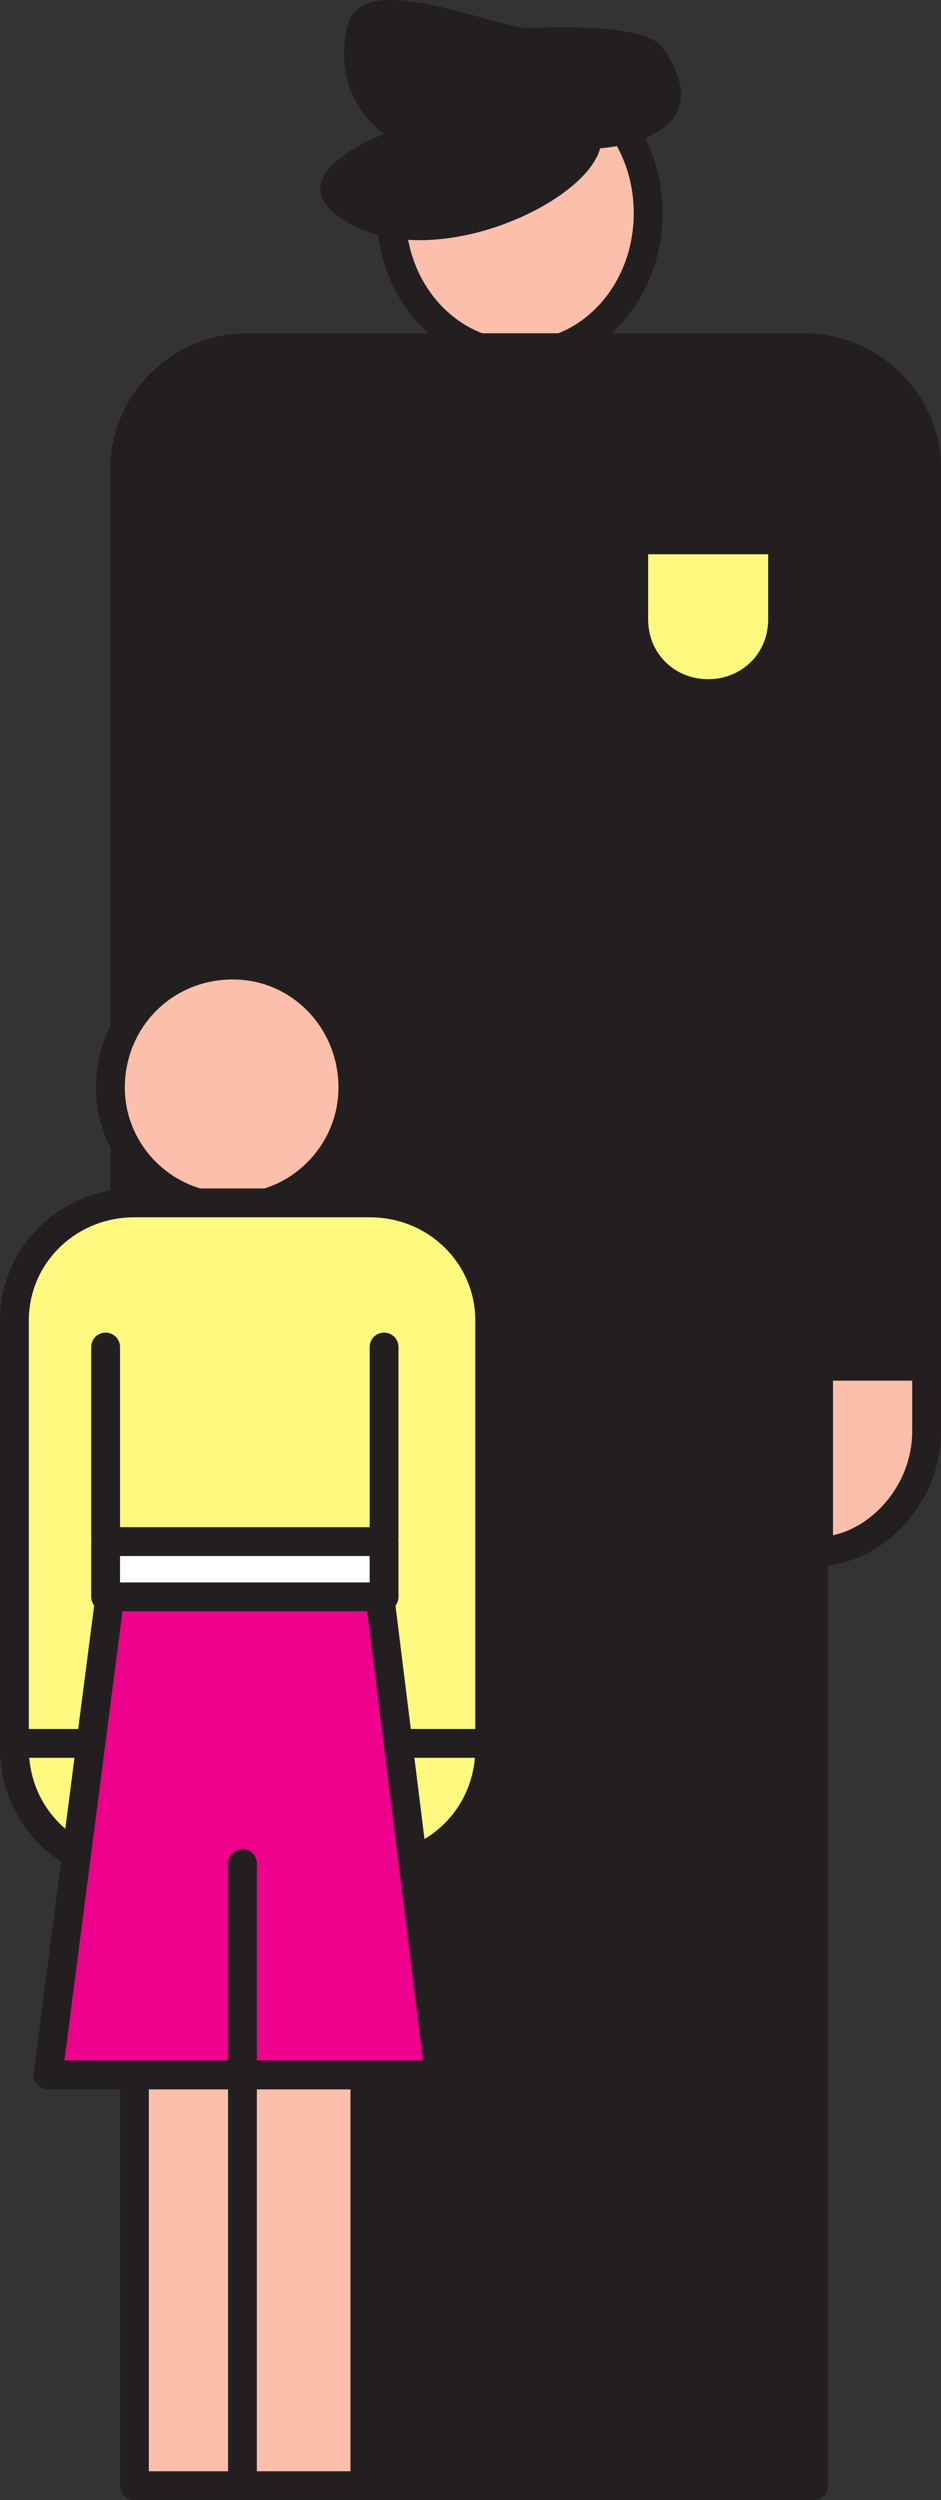
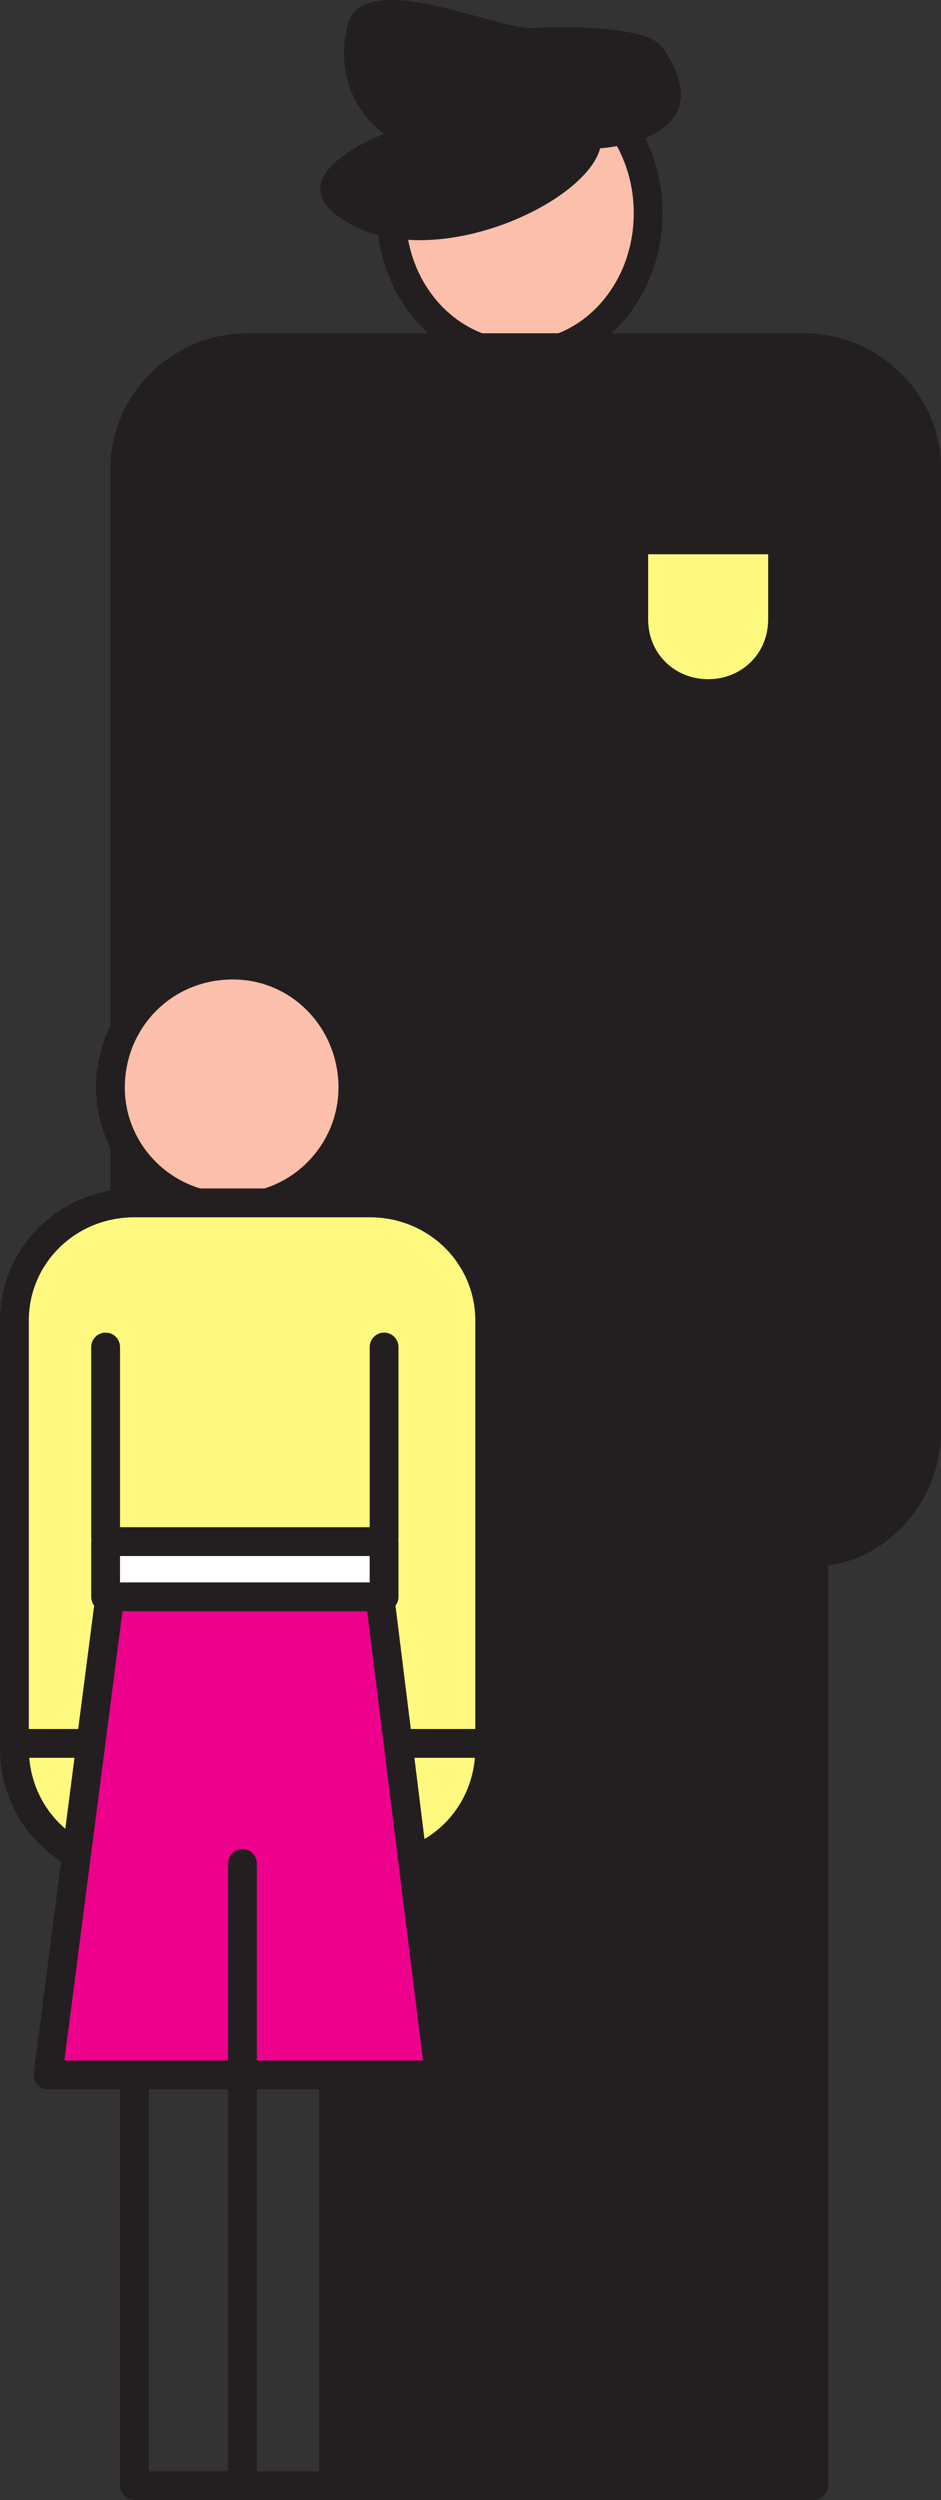
<svg xmlns="http://www.w3.org/2000/svg" width="294" height="780.546">
  <rect width="100%" height="100%" fill="#333333" stroke="none" />
  <path fill="#fbbfac" fill-rule="evenodd" d="M162.75 110.796c21.75 0 39.75-19.5 39.75-44.25s-18-44.25-39.75-44.25c-22.5 0-40.5 19.5-40.5 44.25s18 44.25 40.5 44.25" />
  <path fill="none" stroke="#231f20" stroke-linecap="round" stroke-linejoin="round" stroke-miterlimit="10" stroke-width="9" d="M162.75 110.796c21.75 0 39.75-19.5 39.75-44.25s-18-44.25-39.75-44.25c-22.5 0-40.5 19.5-40.5 44.25s18 44.25 40.5 44.25zm0 0" />
  <path fill="#231f20" fill-rule="evenodd" d="M165.75 8.796c-11.25 0-51.75-18.75-57-1.5-6 23.25 11.25 34.5 11.25 34.5s-36 13.5-11.25 27.75c27 15.75 74.25-6 78.75-23.25 0 0 39.75-2.25 19.5-31.5-6-8.25-41.25-6-41.25-6m85.5 475.5c21 0 38.25-16.5 38.25-37.5v-300.75c0-20.25-17.25-37.5-38.25-37.5h-174c-21 0-38.25 17.25-38.25 37.5v300.75c0 21 17.25 37.5 38.25 37.5h174" />
  <path fill="none" stroke="#231f20" stroke-linecap="round" stroke-linejoin="round" stroke-miterlimit="10" stroke-width="9" d="M251.25 484.296c21 0 38.25-16.5 38.25-37.5v-300.75c0-20.25-17.25-37.5-38.25-37.5h-174c-21 0-38.25 17.25-38.25 37.5v300.75c0 21 17.25 37.5 38.25 37.5zm0 0" />
-   <path fill="#fbbfac" fill-rule="evenodd" d="M255.75 484.296c16.5 0 33.75-16.5 33.75-37.5v-20.25h-33.75v57.75" />
  <path fill="none" stroke="#231f20" stroke-linecap="round" stroke-linejoin="round" stroke-miterlimit="10" stroke-width="9" d="M255.75 484.296c16.5 0 33.75-16.5 33.75-37.5v-20.25h-33.75zm0 0" />
  <path fill="#231f20" fill-rule="evenodd" d="M104.25 776.046v-297.75h150v297.75h-150" />
  <path fill="none" stroke="#231f20" stroke-linecap="round" stroke-linejoin="round" stroke-miterlimit="10" stroke-width="9" d="M104.25 776.046v-297.75h150v297.75zm0 0" />
  <path fill="#fbbfac" fill-rule="evenodd" d="M72.75 377.046c21 0 37.5-17.25 37.5-37.5 0-21-16.5-38.25-37.5-38.25-21.75 0-38.25 17.25-38.25 38.25 0 20.25 16.5 37.5 38.25 37.5" />
  <path fill="none" stroke="#231f20" stroke-linecap="round" stroke-linejoin="round" stroke-miterlimit="10" stroke-width="9" d="M72.75 377.046c21 0 37.5-17.25 37.5-37.5 0-21-16.5-38.25-37.5-38.25-21.75 0-38.25 17.25-38.25 38.25 0 20.25 16.5 37.5 38.25 37.5zm0 0" />
  <path fill="#fff97f" fill-rule="evenodd" d="M115.5 583.296c21 0 37.5-16.5 37.5-37.5v-133.5c0-20.25-16.5-36.75-37.5-36.75H42c-21 0-37.5 16.5-37.5 36.75v133.5c0 21 16.5 37.5 37.5 37.5h73.5" />
  <path fill="none" stroke="#231f20" stroke-linecap="round" stroke-linejoin="round" stroke-miterlimit="10" stroke-width="9" d="M115.5 583.296c21 0 37.5-16.5 37.5-37.5v-133.5c0-20.25-16.5-36.75-37.5-36.75H42c-21 0-37.5 16.5-37.5 36.75v133.5c0 21 16.5 37.5 37.5 37.5zm0 0" />
-   <path fill="#fbbfac" fill-rule="evenodd" d="M114 776.046v-128.25H42v128.25h72" />
+   <path fill="#fbbfac" fill-rule="evenodd" d="M114 776.046v-128.25H42h72" />
  <path fill="none" stroke="#231f20" stroke-linecap="round" stroke-linejoin="round" stroke-miterlimit="10" stroke-width="9" d="M114 776.046v-128.25H42v128.25zm0 0" />
  <path fill="#ec008c" fill-rule="evenodd" d="m137.25 647.796-18.75-150.75h-84L15 647.796h122.25" />
  <path fill="none" stroke="#231f20" stroke-linecap="round" stroke-linejoin="round" stroke-miterlimit="10" stroke-width="9" d="m137.25 647.796-18.75-150.75h-84L15 647.796zm0 0" />
  <path fill="#fff" fill-rule="evenodd" d="M120 498.546v-17.25H33v17.25h87" />
  <path fill="none" stroke="#231f20" stroke-linecap="round" stroke-linejoin="round" stroke-miterlimit="10" stroke-width="9" d="M120 498.546v-17.25H33v17.25zm-44.25 83.25v191.25M33 479.796v-59.25m87 59.25v-59.25M4.5 544.296h23.25m100.5 0h23.25" />
  <path fill="#fff97f" fill-rule="evenodd" d="M221.25 216.546c12.75 0 23.25-9.75 23.25-23.25v-24.75H198v24.75c0 13.5 10.5 23.25 23.25 23.25" />
  <path fill="none" stroke="#231f20" stroke-linecap="round" stroke-linejoin="round" stroke-miterlimit="10" stroke-width="9" d="M221.25 216.546c12.75 0 23.25-9.75 23.25-23.25v-24.75H198v24.75c0 13.5 10.5 23.25 23.25 23.25zm0 0" />
</svg>